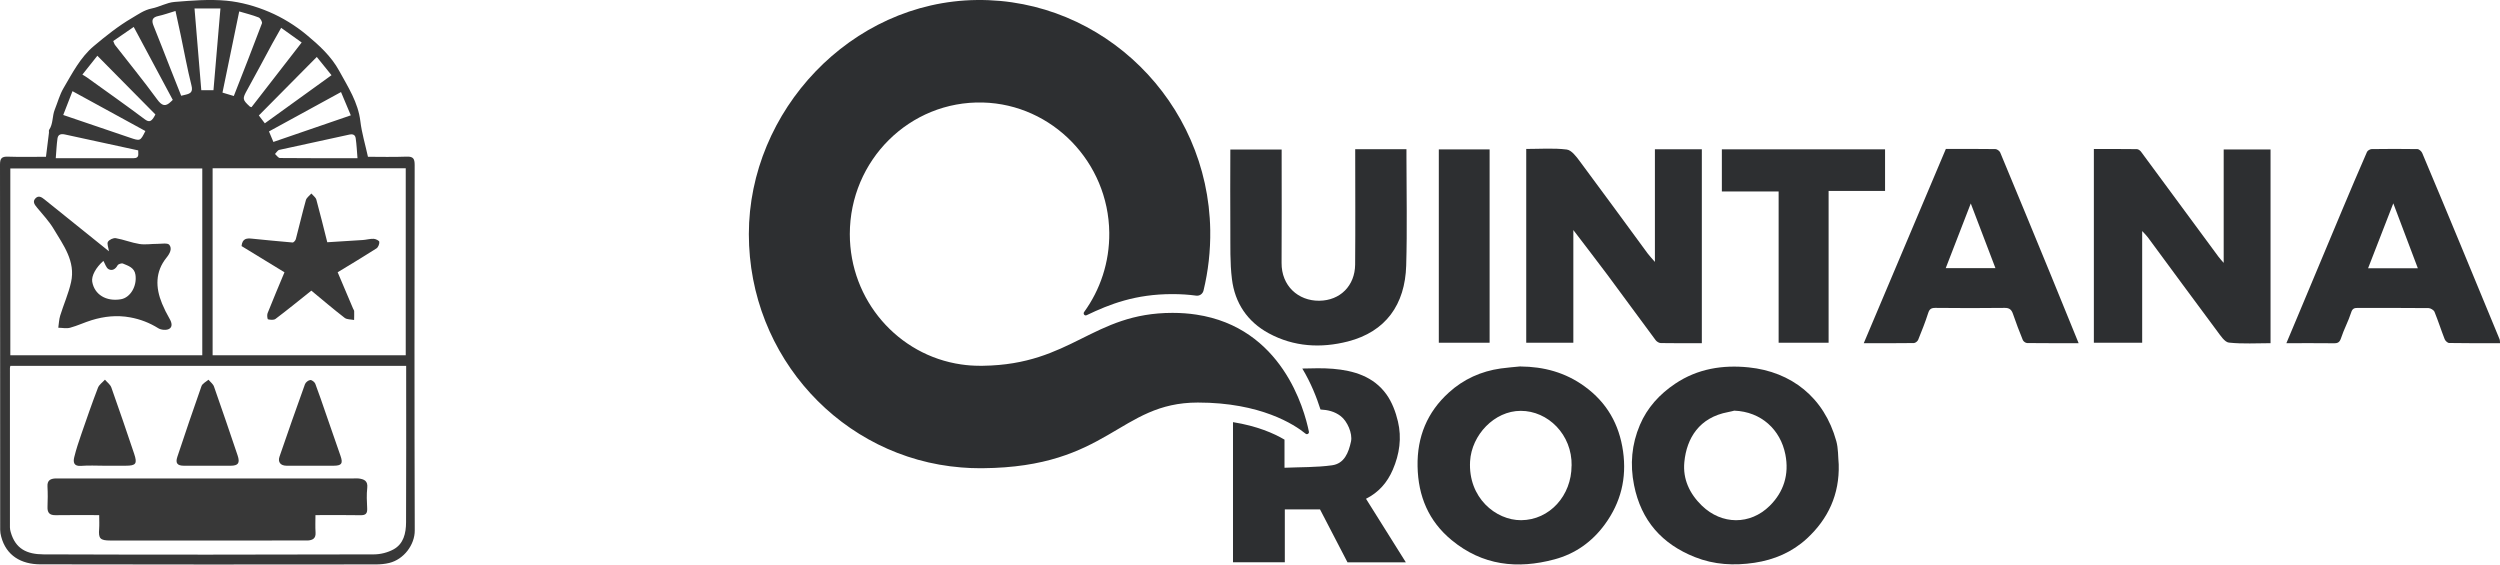
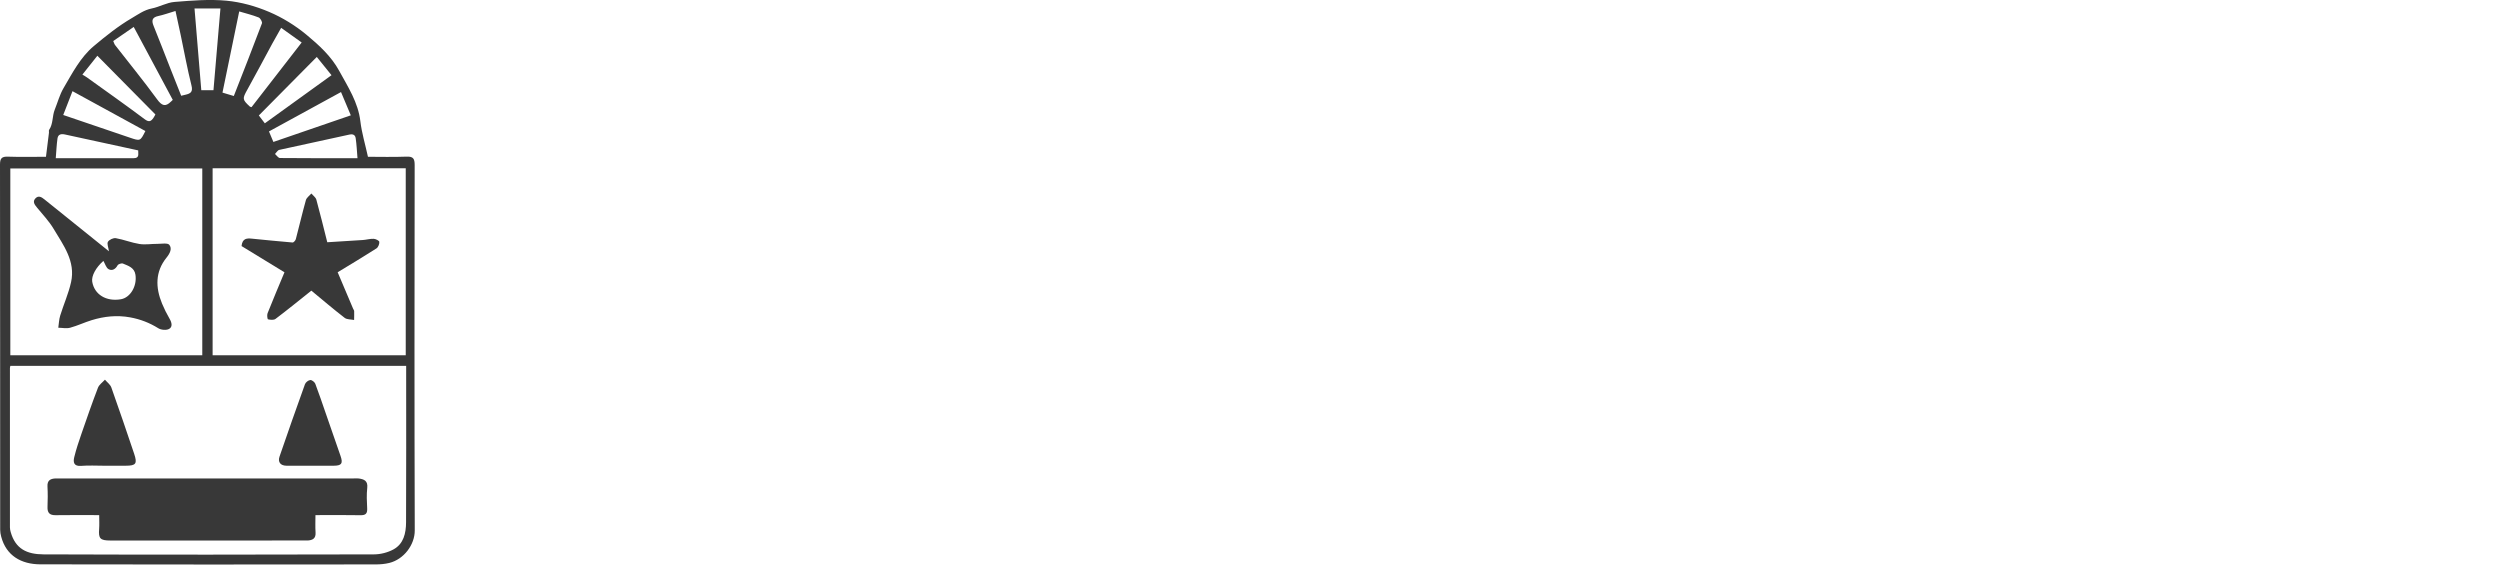
<svg xmlns="http://www.w3.org/2000/svg" width="217" height="49" viewBox="0 0 217 49" fill="none">
  <g clip-path="url(#clip0_938_1498)">
    <path d="M31.937 13.609C32.96 13.609 34.127 13.642 35.291 13.596C35.873 13.572 35.994 13.777 35.993 14.329C35.977 24.9 35.967 35.469 36.001 46.04C36.005 47.293 35.05 48.554 33.79 48.863C33.41 48.956 33.007 48.991 32.615 48.991C22.907 48.999 13.198 49.01 3.491 48.984C1.848 48.979 0.535 48.234 0.103 46.577C0.053 46.387 0.016 46.187 0.016 45.992C0.011 35.423 0.016 24.852 0 14.282C0 13.734 0.161 13.581 0.688 13.598C1.774 13.636 2.863 13.609 3.99 13.609C4.08 12.891 4.166 12.203 4.25 11.516C4.259 11.435 4.224 11.331 4.262 11.274C4.627 10.74 4.523 10.077 4.755 9.507C5.006 8.887 5.179 8.22 5.514 7.65C6.277 6.352 6.974 4.978 8.146 3.996C9.192 3.118 10.272 2.255 11.443 1.571C11.974 1.261 12.515 0.863 13.174 0.734C13.841 0.603 14.473 0.223 15.138 0.169C16.639 0.048 18.164 -0.08 19.656 0.06C20.917 0.179 22.198 0.538 23.368 1.037C24.523 1.528 25.639 2.217 26.609 3.022C27.684 3.916 28.75 4.878 29.445 6.153C30.205 7.549 31.085 8.878 31.281 10.534C31.399 11.528 31.695 12.5 31.938 13.609H31.937ZM0.899 31.757C0.884 31.835 0.862 31.892 0.862 31.948C0.859 36.559 0.859 41.17 0.862 45.779C0.862 45.915 0.892 46.056 0.93 46.187C1.343 47.646 2.339 48.113 3.768 48.119C13.333 48.156 22.896 48.146 32.461 48.12C33.027 48.119 33.649 47.961 34.148 47.692C35.036 47.212 35.241 46.278 35.246 45.346C35.267 41.002 35.255 36.656 35.255 32.311V31.756H0.899V31.757ZM18.455 14.604V30.839H35.218V14.604H18.455ZM17.557 14.625H0.896V30.838H17.558V14.625H17.557ZM17.472 7.827H18.529C18.73 5.463 18.93 3.123 19.134 0.732H16.884C17.084 3.149 17.277 5.479 17.472 7.827ZM15.728 8.311C15.904 8.269 16.013 8.243 16.122 8.217C16.544 8.116 16.759 7.974 16.621 7.422C16.261 5.986 15.997 4.526 15.692 3.076C15.544 2.376 15.39 1.677 15.233 0.952C14.666 1.121 14.206 1.291 13.732 1.392C13.189 1.509 13.146 1.792 13.333 2.25C13.806 3.416 14.257 4.591 14.717 5.763C15.054 6.618 15.395 7.471 15.727 8.312L15.728 8.311ZM20.295 8.334C21.114 6.238 21.944 4.14 22.737 2.028C22.784 1.905 22.598 1.572 22.451 1.515C21.911 1.302 21.341 1.163 20.764 0.992C20.276 3.357 19.792 5.705 19.311 8.038C19.65 8.139 19.965 8.235 20.295 8.333V8.334ZM9.829 3.563C9.904 3.732 9.928 3.835 9.988 3.91C11.206 5.476 12.463 7.013 13.632 8.615C14.044 9.18 14.351 9.306 14.848 8.813C14.904 8.758 14.961 8.706 14.997 8.67C13.863 6.551 12.738 4.45 11.607 2.337C11 2.755 10.418 3.156 9.829 3.562V3.563ZM12.619 11.373C10.521 10.225 8.451 9.094 6.292 7.914C6.013 8.631 5.755 9.294 5.488 9.981C7.491 10.662 9.371 11.298 11.248 11.94C12.177 12.257 12.175 12.262 12.619 11.373ZM24.404 2.416C24.114 2.93 23.867 3.355 23.633 3.786C22.911 5.117 22.205 6.459 21.468 7.783C21.031 8.568 21.022 8.636 21.69 9.253C21.712 9.273 21.75 9.275 21.832 9.302C23.265 7.454 24.706 5.596 26.185 3.688C25.602 3.271 25.027 2.861 24.404 2.416ZM7.152 6.475C7.314 6.574 7.435 6.639 7.545 6.719C9.222 7.924 10.91 9.114 12.562 10.351C12.944 10.637 13.118 10.527 13.326 10.222C13.407 10.101 13.47 9.967 13.488 9.935C11.795 8.221 10.138 6.545 8.451 4.839C8.045 5.35 7.612 5.895 7.151 6.475H7.152ZM23.729 12.321C25.947 11.559 28.182 10.79 30.45 10.011C30.164 9.329 29.9 8.703 29.6 7.99C27.465 9.158 25.398 10.287 23.347 11.408C23.494 11.76 23.591 11.991 23.729 12.321ZM28.775 6.526C28.317 5.958 27.875 5.411 27.497 4.943C25.783 6.673 24.127 8.346 22.467 10.022C22.607 10.204 22.786 10.44 22.987 10.704C24.906 9.32 26.812 7.943 28.774 6.528L28.775 6.526ZM4.84 13.732C7.139 13.732 9.371 13.733 11.602 13.731C12.138 13.731 11.978 13.347 11.997 13.054C9.854 12.589 7.754 12.139 5.654 11.676C5.319 11.603 5.042 11.642 4.989 12.024C4.914 12.559 4.892 13.102 4.84 13.732ZM31.03 13.732C30.978 13.109 30.955 12.55 30.874 12C30.833 11.716 30.649 11.609 30.315 11.684C28.294 12.139 26.263 12.558 24.242 13.009C24.1 13.04 23.994 13.242 23.871 13.364C24.012 13.487 24.154 13.715 24.297 13.716C26.511 13.738 28.724 13.732 31.03 13.732Z" fill="#383838" />
    <path d="M8.611 44.712C7.291 44.712 6.061 44.698 4.83 44.718C4.31 44.726 4.103 44.517 4.124 43.996C4.147 43.405 4.154 42.812 4.121 42.222C4.092 41.702 4.373 41.554 4.802 41.529C4.924 41.521 5.045 41.528 5.166 41.528C13.68 41.528 22.192 41.528 30.706 41.528C30.848 41.528 30.991 41.513 31.129 41.531C31.598 41.593 31.946 41.727 31.877 42.35C31.812 42.934 31.839 43.533 31.871 44.122C31.895 44.576 31.741 44.73 31.286 44.72C30.016 44.694 28.745 44.712 27.382 44.712C27.382 45.218 27.356 45.719 27.39 46.217C27.425 46.738 27.142 46.887 26.713 46.915C26.613 46.922 26.512 46.915 26.41 46.915C20.802 46.915 15.194 46.914 9.585 46.917C8.675 46.917 8.542 46.733 8.605 45.913C8.634 45.533 8.61 45.148 8.61 44.711L8.611 44.712Z" fill="#383838" />
    <path d="M9.04 40.425C8.375 40.425 7.705 40.383 7.043 40.438C6.414 40.49 6.336 40.131 6.442 39.693C6.608 39.005 6.836 38.33 7.067 37.66C7.53 36.321 7.994 34.98 8.502 33.658C8.606 33.386 8.902 33.188 9.109 32.956C9.298 33.181 9.572 33.374 9.665 33.634C10.346 35.545 10.997 37.467 11.645 39.389C11.935 40.248 11.801 40.424 10.917 40.424C10.291 40.424 9.666 40.424 9.039 40.424L9.04 40.425Z" fill="#383838" />
-     <path d="M18.006 40.425C17.322 40.425 16.637 40.429 15.952 40.425C15.386 40.422 15.213 40.194 15.392 39.657C16.079 37.606 16.765 35.556 17.488 33.519C17.569 33.289 17.884 33.143 18.091 32.959C18.255 33.155 18.492 33.324 18.573 33.55C19.272 35.533 19.947 37.526 20.621 39.519C20.85 40.194 20.686 40.423 20.002 40.427C19.337 40.43 18.672 40.427 18.008 40.427L18.006 40.425Z" fill="#383838" />
    <path d="M26.962 40.425C26.258 40.425 25.552 40.432 24.848 40.423C24.347 40.415 24.1 40.106 24.262 39.633C24.983 37.534 25.717 35.438 26.471 33.351C26.53 33.185 26.763 33.004 26.931 32.986C27.067 32.971 27.308 33.16 27.367 33.31C27.69 34.153 27.973 35.01 28.27 35.863C28.702 37.106 29.141 38.348 29.565 39.593C29.786 40.24 29.645 40.422 28.956 40.425C28.291 40.429 27.627 40.425 26.963 40.425H26.962Z" fill="#383838" />
    <path d="M27.025 25.228C25.971 26.068 24.956 26.894 23.914 27.682C23.763 27.794 23.471 27.766 23.264 27.717C23.209 27.705 23.162 27.346 23.224 27.192C23.688 26.022 24.18 24.864 24.692 23.635C23.46 22.882 22.191 22.107 20.966 21.358C21.038 20.676 21.437 20.674 21.853 20.714C23.034 20.828 24.214 20.953 25.396 21.049C25.485 21.056 25.647 20.875 25.678 20.755C25.977 19.63 26.236 18.493 26.551 17.374C26.613 17.154 26.863 16.987 27.025 16.796C27.174 16.974 27.403 17.129 27.46 17.333C27.799 18.567 28.1 19.813 28.407 21.027C29.445 20.963 30.473 20.904 31.5 20.833C31.814 20.811 32.128 20.715 32.439 20.729C32.614 20.736 32.916 20.888 32.924 20.995C32.94 21.181 32.826 21.467 32.673 21.564C31.584 22.262 30.471 22.924 29.309 23.632C29.747 24.667 30.198 25.729 30.649 26.792C30.681 26.864 30.74 26.935 30.742 27.008C30.751 27.263 30.74 27.519 30.736 27.775C30.459 27.717 30.117 27.745 29.915 27.589C28.94 26.836 28.003 26.035 27.026 25.229L27.025 25.228Z" fill="#383838" />
    <path d="M9.456 21.813C9.41 21.473 9.267 21.153 9.37 20.987C9.484 20.802 9.841 20.636 10.057 20.674C10.747 20.796 11.411 21.069 12.102 21.178C12.608 21.259 13.14 21.163 13.66 21.167C14.019 21.168 14.553 21.065 14.699 21.254C14.954 21.58 14.756 21.989 14.45 22.368C13.466 23.586 13.491 24.958 14.065 26.35C14.252 26.803 14.473 27.246 14.72 27.669C14.914 28.001 15.001 28.377 14.671 28.554C14.432 28.682 13.983 28.643 13.742 28.492C12.978 28.017 12.185 27.71 11.298 27.547C10.153 27.338 9.053 27.456 7.965 27.788C7.331 27.981 6.726 28.274 6.087 28.447C5.767 28.534 5.404 28.452 5.059 28.447C5.112 28.094 5.121 27.728 5.226 27.392C5.526 26.42 5.949 25.479 6.169 24.489C6.571 22.672 5.496 21.277 4.649 19.854C4.255 19.194 3.709 18.624 3.218 18.024C3.007 17.767 2.795 17.502 3.087 17.207C3.343 16.95 3.601 17.1 3.852 17.304C5.698 18.799 7.554 20.284 9.456 21.811V21.813ZM8.973 22.647C8.324 23.217 7.92 23.954 8.006 24.458C8.196 25.568 9.214 26.191 10.49 25.976C11.311 25.838 11.908 24.838 11.757 23.846C11.663 23.224 11.133 23.073 10.674 22.879C10.553 22.828 10.264 22.921 10.205 23.032C10.016 23.379 9.72 23.53 9.423 23.363C9.214 23.247 9.127 22.907 8.975 22.647H8.973Z" fill="#383838" />
  </g>
  <g clip-path="url(#clip1_938_1498)">
-     <path d="M193.016 22.811V12.973H197.083V29.788C195.891 29.788 194.666 29.866 193.469 29.738C193.099 29.698 192.74 29.127 192.448 28.741C190.433 26.037 188.436 23.315 186.432 20.599C186.294 20.415 186.129 20.258 185.941 20.056V29.749H181.747V12.934C182.978 12.934 184.23 12.928 185.483 12.945C185.61 12.945 185.776 13.074 185.858 13.192C188.099 16.221 190.334 19.256 192.569 22.291C192.685 22.447 192.823 22.593 193.011 22.811H193.016Z" fill="#2D2F31" />
+     <path d="M193.016 22.811H197.083V29.788C195.891 29.788 194.666 29.866 193.469 29.738C193.099 29.698 192.74 29.127 192.448 28.741C190.433 26.037 188.436 23.315 186.432 20.599C186.294 20.415 186.129 20.258 185.941 20.056V29.749H181.747V12.934C182.978 12.934 184.23 12.928 185.483 12.945C185.61 12.945 185.776 13.074 185.858 13.192C188.099 16.221 190.334 19.256 192.569 22.291C192.685 22.447 192.823 22.593 193.011 22.811H193.016Z" fill="#2D2F31" />
    <path d="M132.477 12.929C133.674 12.929 134.844 12.839 135.992 12.979C136.406 13.03 136.82 13.584 137.123 13.993C139.104 16.653 141.053 19.329 143.017 22C143.188 22.23 143.392 22.437 143.646 22.734V12.957H147.719V29.789C146.516 29.789 145.341 29.8 144.16 29.778C144.011 29.778 143.812 29.66 143.718 29.537C142.316 27.655 140.937 25.757 139.535 23.87C138.58 22.588 137.598 21.328 136.566 19.968V29.75H132.477V12.929Z" fill="#2D2F31" />
    <path d="M131.969 31.81C134.01 31.827 135.876 32.325 137.553 33.546C139.468 34.94 140.545 36.81 140.881 39.173C141.212 41.519 140.683 43.619 139.308 45.506C138.199 47.029 136.731 48.07 134.932 48.552C131.709 49.42 128.674 49.089 126.003 46.883C124.005 45.237 123.095 43.076 123.045 40.483C122.995 37.913 123.884 35.769 125.766 34.066C127.046 32.907 128.564 32.224 130.263 31.983C130.832 31.905 131.406 31.86 131.974 31.804L131.969 31.81ZM136.417 40.422C136.466 37.723 134.364 35.657 131.996 35.662C129.706 35.662 127.736 37.762 127.603 40.035C127.421 43.199 129.833 45.164 132.035 45.153C134.513 45.136 136.411 43.014 136.411 40.422H136.417Z" fill="#2D2F31" />
    <path d="M159.601 40.321C159.672 42.913 158.69 45.035 156.841 46.743C155.561 47.925 154.005 48.591 152.283 48.849C150.517 49.112 148.79 49.022 147.117 48.356C144.27 47.225 142.454 45.203 141.836 42.112C141.472 40.304 141.632 38.551 142.344 36.883C142.984 35.377 144.055 34.212 145.407 33.305C147.36 31.994 149.546 31.659 151.786 31.888C155.484 32.269 158.337 34.481 159.391 38.288C159.568 38.932 159.54 39.638 159.601 40.315V40.321ZM150.533 35.645C150.451 35.662 150.23 35.729 149.998 35.769C147.504 36.233 146.4 38.025 146.201 40.108C146.058 41.581 146.648 42.846 147.724 43.893C149.457 45.567 151.919 45.578 153.613 43.904C154.827 42.7 155.313 41.183 154.97 39.447C154.546 37.303 152.884 35.735 150.533 35.645Z" fill="#2D2F31" />
    <path d="M117.626 12.951H122.08C122.08 13.164 122.08 13.377 122.08 13.589C122.08 16.742 122.151 19.9 122.058 23.052C121.958 26.44 120.281 28.792 117.003 29.637C114.668 30.236 112.306 30.113 110.121 28.926C108.278 27.924 107.185 26.306 106.931 24.217C106.754 22.8 106.804 21.35 106.793 19.917C106.771 17.621 106.793 15.32 106.793 12.979H111.247C111.247 13.169 111.247 13.382 111.247 13.595C111.247 16.669 111.263 19.743 111.241 22.812C111.224 24.811 112.681 26.121 114.508 26.104C116.34 26.087 117.61 24.788 117.626 22.963C117.654 19.648 117.632 16.333 117.632 12.951H117.626Z" fill="#2D2F31" />
    <path d="M217 29.789C215.515 29.789 214.053 29.8 212.59 29.772C212.452 29.772 212.254 29.587 212.198 29.442C211.889 28.658 211.636 27.852 211.315 27.068C211.249 26.911 210.979 26.749 210.802 26.743C208.755 26.721 206.707 26.732 204.66 26.726C204.351 26.726 204.185 26.777 204.075 27.14C203.838 27.885 203.451 28.585 203.209 29.33C203.087 29.694 202.949 29.8 202.59 29.795C201.244 29.778 199.903 29.789 198.457 29.789C198.788 29.005 199.103 28.26 199.412 27.516C200.709 24.419 202.006 21.317 203.302 18.226C204.009 16.541 204.721 14.861 205.455 13.187C205.51 13.064 205.72 12.946 205.858 12.941C207.182 12.924 208.506 12.918 209.831 12.941C209.974 12.941 210.19 13.136 210.25 13.288C211.387 15.981 212.513 18.686 213.633 21.39C214.748 24.072 215.852 26.76 216.961 29.442C217 29.532 216.989 29.638 217.005 29.783L217 29.789ZM207.739 17.65C206.967 19.643 206.266 21.452 205.548 23.288H209.87C209.174 21.446 208.484 19.621 207.739 17.65Z" fill="#2D2F31" />
    <path d="M180.423 29.788C178.883 29.788 177.421 29.794 175.958 29.777C175.826 29.777 175.627 29.637 175.578 29.508C175.274 28.764 174.987 28.013 174.728 27.252C174.601 26.882 174.424 26.72 174.005 26.725C171.996 26.748 169.993 26.748 167.984 26.725C167.631 26.725 167.476 26.826 167.366 27.173C167.117 27.957 166.808 28.724 166.499 29.491C166.45 29.62 166.257 29.771 166.13 29.777C164.711 29.799 163.287 29.788 161.775 29.788C164.165 24.139 166.521 18.55 168.9 12.929C170.313 12.929 171.759 12.917 173.199 12.94C173.342 12.94 173.563 13.102 173.618 13.236C175.097 16.787 176.565 20.348 178.028 23.909C178.817 25.829 179.601 27.761 180.423 29.783V29.788ZM168.894 23.276H173.205C172.487 21.389 171.792 19.564 171.063 17.66C170.313 19.592 169.606 21.417 168.889 23.276H168.894Z" fill="#2D2F31" />
    <path d="M122.019 48.81H116.963C116.18 47.304 115.38 45.764 114.579 44.218H111.522V48.804H107.024V36.642C109.116 36.978 110.567 37.611 111.495 38.16V40.601C112.918 40.54 114.281 40.573 115.617 40.388C116.688 40.243 117.057 39.291 117.267 38.322C117.416 37.611 116.936 36.553 116.384 36.127C115.838 35.702 115.236 35.579 114.618 35.545C114.292 34.515 113.801 33.26 113.04 31.989C113.928 31.967 114.822 31.939 115.705 32.012C117.499 32.163 119.221 32.672 120.341 34.229C120.827 34.907 121.147 35.758 121.34 36.581C121.682 38.009 121.478 39.42 120.893 40.775C120.413 41.889 119.668 42.74 118.569 43.294C119.717 45.126 120.849 46.934 122.024 48.804L122.019 48.81Z" fill="#2D2F31" />
    <path d="M163.623 12.969V16.575H158.723V29.75H154.385V16.619H149.457V12.963H163.618L163.623 12.969Z" fill="#2D2F31" />
    <path d="M129.298 12.968V29.749H124.889V12.968H129.298Z" fill="#2D2F31" />
    <path d="M113.614 37.466C113.647 37.634 113.454 37.752 113.327 37.645C112.35 36.85 109.431 34.941 103.973 34.941C97.135 34.941 96.236 40.551 85.292 40.641C85.204 40.641 85.121 40.641 85.033 40.641C84.492 40.641 83.962 40.619 83.432 40.574C73.112 39.751 65 30.999 65 20.321C65 9.643 73.841 0.13 84.79 0.001C95.755 -0.128 104.867 8.842 105.049 19.968C105.076 21.782 104.872 23.546 104.464 25.226C104.392 25.512 104.127 25.696 103.84 25.663C103.183 25.573 102.494 25.528 101.765 25.528C98.559 25.528 96.34 26.391 94.321 27.359C94.15 27.443 93.989 27.242 94.1 27.085C95.496 25.159 96.313 22.773 96.285 20.198C96.219 14.083 91.341 9.055 85.314 8.898C78.962 8.736 73.764 13.91 73.764 20.321C73.764 26.077 77.963 30.842 83.427 31.632C83.951 31.71 84.481 31.749 85.027 31.749C85.126 31.749 85.22 31.749 85.32 31.749C93.029 31.643 94.828 27.158 101.771 27.158C102.505 27.158 103.195 27.208 103.846 27.309C111.268 28.434 113.211 35.484 113.614 37.477V37.466Z" fill="#2D2F31" />
  </g>
  <defs>
    <clipPath id="clip0_938_1498">
      <rect width="36" height="49" fill="white" />
    </clipPath>
    <clipPath id="clip1_938_1498">
-       <rect width="152" height="49" fill="white" transform="translate(65)" />
-     </clipPath>
+       </clipPath>
  </defs>
</svg>